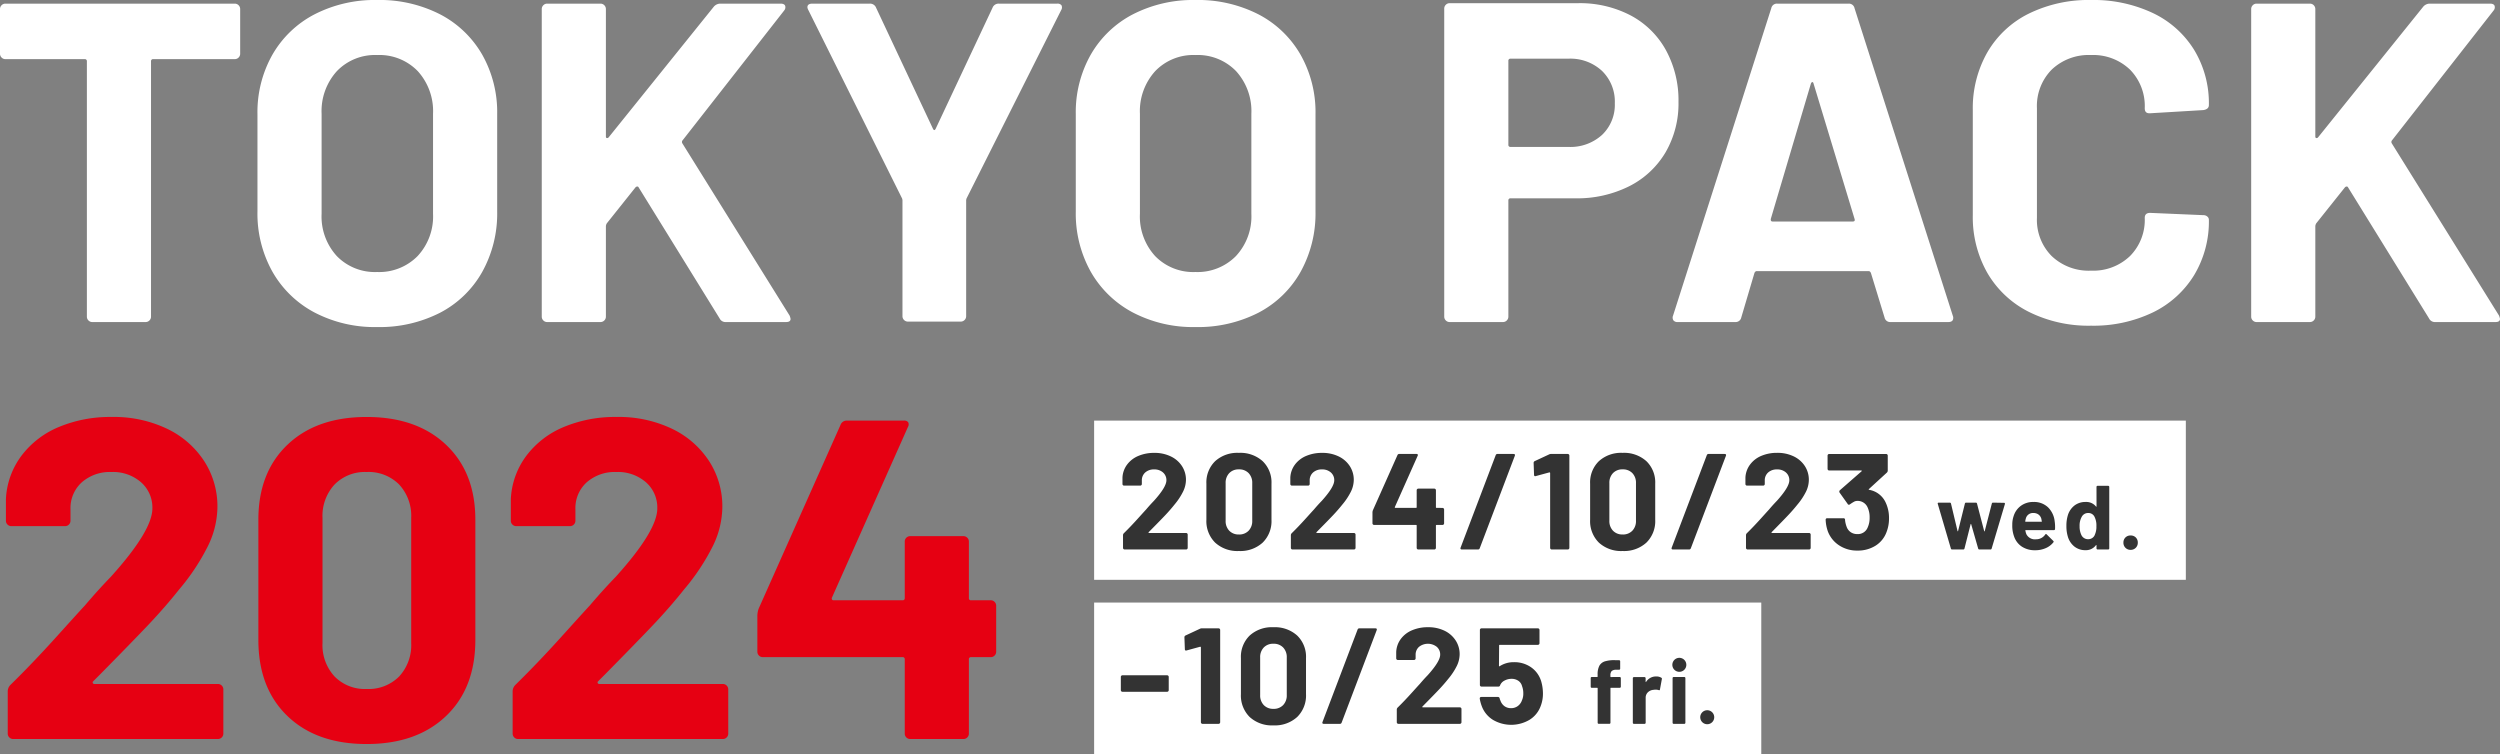
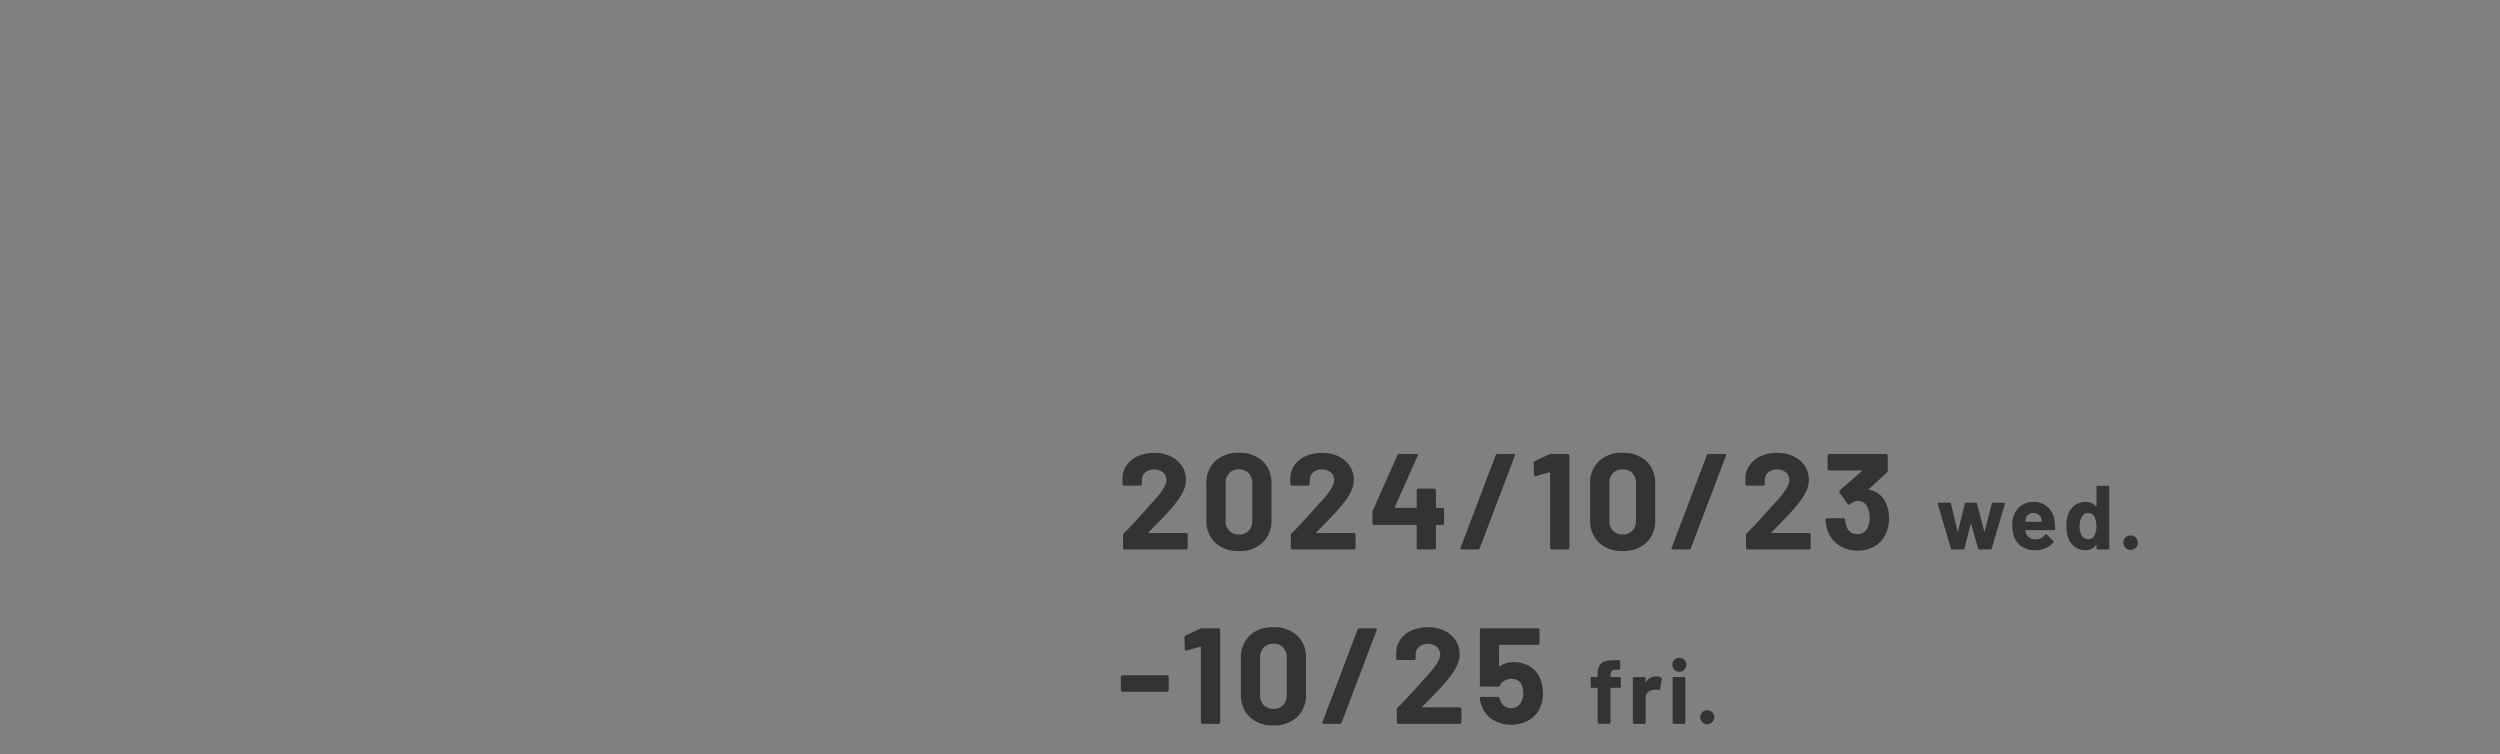
<svg xmlns="http://www.w3.org/2000/svg" width="329.76" height="99.48" viewBox="0 0 329.76 99.48">
  <rect x="0" y="0" width="329.76" height="99.48" fill="#808080" stroke="none" />
  <g transform="translate(296.32 -313.52)">
    <g transform="translate(-142 -39)">
-       <path d="M32.64-42a.694.694,0,0,1,.51.21.694.694,0,0,1,.21.51v5.88a.694.694,0,0,1-.21.51.694.694,0,0,1-.51.21H21.9a.265.265,0,0,0-.3.3V-.72a.694.694,0,0,1-.21.51.694.694,0,0,1-.51.21H13.86a.694.694,0,0,1-.51-.21.694.694,0,0,1-.21-.51V-34.38a.265.265,0,0,0-.3-.3H2.4a.694.694,0,0,1-.51-.21.694.694,0,0,1-.21-.51v-5.88a.694.694,0,0,1,.21-.51A.694.694,0,0,1,2.4-42ZM51.42.66a17.15,17.15,0,0,1-8.25-1.92,13.8,13.8,0,0,1-5.55-5.37,15.686,15.686,0,0,1-1.98-7.95V-27.42a15.4,15.4,0,0,1,1.98-7.86,13.655,13.655,0,0,1,5.55-5.31,17.372,17.372,0,0,1,8.25-1.89,17.505,17.505,0,0,1,8.31,1.89,13.655,13.655,0,0,1,5.55,5.31,15.4,15.4,0,0,1,1.98,7.86v12.84A15.851,15.851,0,0,1,65.28-6.6a13.544,13.544,0,0,1-5.55,5.37A17.505,17.505,0,0,1,51.42.66Zm0-7.26a7.11,7.11,0,0,0,5.34-2.1,7.667,7.667,0,0,0,2.04-5.58v-13.2a7.84,7.84,0,0,0-2.01-5.61,7.034,7.034,0,0,0-5.37-2.13,6.96,6.96,0,0,0-5.31,2.13,7.84,7.84,0,0,0-2.01,5.61v13.2A7.733,7.733,0,0,0,46.11-8.7,7.011,7.011,0,0,0,51.42-6.6ZM73.86,0a.694.694,0,0,1-.51-.21.694.694,0,0,1-.21-.51V-41.28a.694.694,0,0,1,.21-.51.694.694,0,0,1,.51-.21h7.02a.694.694,0,0,1,.51.21.694.694,0,0,1,.21.51v16.8q0,.18.12.21a.249.249,0,0,0,.24-.09L95.82-41.58a1.137,1.137,0,0,1,.9-.42h7.92q.48,0,.6.27a.645.645,0,0,1-.12.63L91.74-24a.344.344,0,0,0-.06.42L105.84-.84a2.507,2.507,0,0,1,.12.42q0,.42-.6.42H97.44a.86.86,0,0,1-.84-.48L85.92-17.76a.192.192,0,0,0-.18-.12.346.346,0,0,0-.24.12l-3.78,4.74a.921.921,0,0,0-.12.36V-.72a.694.694,0,0,1-.21.51.694.694,0,0,1-.51.21Zm47.58-.06a.694.694,0,0,1-.51-.21.694.694,0,0,1-.21-.51V-15.96a.836.836,0,0,0-.06-.36L108.3-41.16a.921.921,0,0,1-.12-.36q0-.48.66-.48h7.56a.849.849,0,0,1,.84.54l7.5,15.96q.18.36.36,0l7.5-15.96a.849.849,0,0,1,.84-.54h7.68a.659.659,0,0,1,.57.21.645.645,0,0,1-.03.63L129.18-16.32a.836.836,0,0,0-.06.36V-.78a.694.694,0,0,1-.21.51.694.694,0,0,1-.51.21Zm37.92.72a17.15,17.15,0,0,1-8.25-1.92,13.8,13.8,0,0,1-5.55-5.37,15.686,15.686,0,0,1-1.98-7.95V-27.42a15.4,15.4,0,0,1,1.98-7.86,13.655,13.655,0,0,1,5.55-5.31,17.372,17.372,0,0,1,8.25-1.89,17.505,17.505,0,0,1,8.31,1.89,13.655,13.655,0,0,1,5.55,5.31,15.4,15.4,0,0,1,1.98,7.86v12.84a15.852,15.852,0,0,1-1.98,7.98,13.544,13.544,0,0,1-5.55,5.37A17.505,17.505,0,0,1,159.36.66Zm0-7.26a7.11,7.11,0,0,0,5.34-2.1,7.667,7.667,0,0,0,2.04-5.58v-13.2a7.84,7.84,0,0,0-2.01-5.61,7.034,7.034,0,0,0-5.37-2.13,6.96,6.96,0,0,0-5.31,2.13,7.84,7.84,0,0,0-2.01,5.61v13.2a7.733,7.733,0,0,0,2.01,5.58A7.012,7.012,0,0,0,159.36-6.6Zm50.46-35.46a14.424,14.424,0,0,1,6.96,1.62,11.419,11.419,0,0,1,4.65,4.59,13.787,13.787,0,0,1,1.65,6.81,12.8,12.8,0,0,1-1.71,6.66,11.649,11.649,0,0,1-4.8,4.47,15.323,15.323,0,0,1-7.11,1.59h-8.52a.265.265,0,0,0-.3.3V-.72a.694.694,0,0,1-.21.51.694.694,0,0,1-.51.21H192.9a.694.694,0,0,1-.51-.21.694.694,0,0,1-.21-.51V-41.34a.694.694,0,0,1,.21-.51.694.694,0,0,1,.51-.21ZM208.56-23.1A6.194,6.194,0,0,0,213-24.69a5.477,5.477,0,0,0,1.68-4.17A5.648,5.648,0,0,0,213-33.12a6.127,6.127,0,0,0-4.44-1.62h-7.62a.265.265,0,0,0-.3.3V-23.4a.265.265,0,0,0,.3.3ZM251.04,0a.753.753,0,0,1-.78-.6l-1.8-5.88q-.12-.24-.3-.24H233.4q-.18,0-.3.24L231.36-.6a.753.753,0,0,1-.78.6h-7.62a.672.672,0,0,1-.54-.21.657.657,0,0,1-.06-.63L235.32-41.4a.753.753,0,0,1,.78-.6h9.42a.753.753,0,0,1,.78.6L259.26-.84a.668.668,0,0,1,.06.3q0,.54-.66.54ZM235.26-13.62q-.06.36.24.36h10.56q.36,0,.24-.36l-5.4-17.82q-.06-.24-.18-.21t-.18.21ZM277.5.48a17.657,17.657,0,0,1-8.22-1.83,13.141,13.141,0,0,1-5.46-5.13,14.874,14.874,0,0,1-1.92-7.62V-27.96a14.874,14.874,0,0,1,1.92-7.62,12.949,12.949,0,0,1,5.46-5.1,17.9,17.9,0,0,1,8.22-1.8,18.349,18.349,0,0,1,8.13,1.71,12.906,12.906,0,0,1,5.46,4.86,13.564,13.564,0,0,1,1.95,7.29q0,.54-.72.66l-7.02.42h-.12q-.6,0-.6-.66a6.835,6.835,0,0,0-1.95-5.1,7,7,0,0,0-5.13-1.92,7.076,7.076,0,0,0-5.19,1.92,6.835,6.835,0,0,0-1.95,5.1v14.46a6.758,6.758,0,0,0,1.95,5.04,7.076,7.076,0,0,0,5.19,1.92,7,7,0,0,0,5.13-1.92,6.758,6.758,0,0,0,1.95-5.04q0-.66.72-.66l7.02.3a.757.757,0,0,1,.51.18.54.54,0,0,1,.21.42,13.718,13.718,0,0,1-1.95,7.32,13.038,13.038,0,0,1-5.46,4.92A18.082,18.082,0,0,1,277.5.48ZM299.34,0a.694.694,0,0,1-.51-.21.694.694,0,0,1-.21-.51V-41.28a.694.694,0,0,1,.21-.51.694.694,0,0,1,.51-.21h7.02a.694.694,0,0,1,.51.21.694.694,0,0,1,.21.51v16.8q0,.18.12.21a.249.249,0,0,0,.24-.09L321.3-41.58a1.137,1.137,0,0,1,.9-.42h7.92q.48,0,.6.27a.645.645,0,0,1-.12.63L317.22-24a.344.344,0,0,0-.06.42L331.32-.84a2.509,2.509,0,0,1,.12.42q0,.42-.6.42h-7.92a.86.86,0,0,1-.84-.48L311.4-17.76a.192.192,0,0,0-.18-.12.346.346,0,0,0-.24.12l-3.78,4.74a.921.921,0,0,0-.12.36V-.72a.694.694,0,0,1-.21.51.694.694,0,0,1-.51.21Z" transform="translate(-156 395)" fill="#fff" />
-       <path d="M0,0H88V20H0Z" transform="translate(-10 432)" fill="#fff" />
-       <path d="M0,0H144V21H0Z" transform="translate(-10 408)" fill="#fff" />
-       <path d="M13.98-7.62a.2.2,0,0,0-.06.24.242.242,0,0,0,.24.12H30.42a.694.694,0,0,1,.51.21.694.694,0,0,1,.21.51V-.72a.694.694,0,0,1-.21.51.694.694,0,0,1-.51.21h-27a.694.694,0,0,1-.51-.21A.694.694,0,0,1,2.7-.72V-6.24a1.221,1.221,0,0,1,.36-.9q2.94-2.88,6-6.27t3.84-4.23q1.68-1.98,3.42-3.78,5.46-6.06,5.46-9a4.434,4.434,0,0,0-1.5-3.45,5.608,5.608,0,0,0-3.9-1.35,5.608,5.608,0,0,0-3.9,1.35,4.571,4.571,0,0,0-1.5,3.57v1.5a.694.694,0,0,1-.21.51.694.694,0,0,1-.51.21H3.18a.694.694,0,0,1-.51-.21.694.694,0,0,1-.21-.51v-2.82A10.312,10.312,0,0,1,4.5-37.35a11.836,11.836,0,0,1,4.95-3.81,17.476,17.476,0,0,1,6.93-1.32,16.251,16.251,0,0,1,7.41,1.59,11.986,11.986,0,0,1,4.86,4.29,10.984,10.984,0,0,1,1.71,6,11.931,11.931,0,0,1-1.26,5.16,28.531,28.531,0,0,1-3.78,5.7q-1.86,2.34-4.02,4.62t-6.42,6.6ZM50.04.66q-6.6,0-10.44-3.69T35.76-13.08V-28.92q0-6.24,3.84-9.9t10.44-3.66q6.6,0,10.47,3.66t3.87,9.9v15.84q0,6.36-3.87,10.05T50.04.66Zm0-7.26a5.68,5.68,0,0,0,4.29-1.65,6.087,6.087,0,0,0,1.59-4.41v-16.5a6.087,6.087,0,0,0-1.59-4.41,5.68,5.68,0,0,0-4.29-1.65,5.6,5.6,0,0,0-4.23,1.65,6.087,6.087,0,0,0-1.59,4.41v16.5a6.087,6.087,0,0,0,1.59,4.41A5.6,5.6,0,0,0,50.04-6.6ZM80.58-7.62a.2.2,0,0,0-.06.24.242.242,0,0,0,.24.12H97.02a.694.694,0,0,1,.51.21.694.694,0,0,1,.21.51V-.72a.694.694,0,0,1-.21.51.694.694,0,0,1-.51.21h-27a.694.694,0,0,1-.51-.21.694.694,0,0,1-.21-.51V-6.24a1.221,1.221,0,0,1,.36-.9q2.94-2.88,6-6.27t3.84-4.23q1.68-1.98,3.42-3.78,5.46-6.06,5.46-9a4.434,4.434,0,0,0-1.5-3.45,5.608,5.608,0,0,0-3.9-1.35,5.608,5.608,0,0,0-3.9,1.35,4.571,4.571,0,0,0-1.5,3.57v1.5a.694.694,0,0,1-.21.51.694.694,0,0,1-.51.21H69.78a.694.694,0,0,1-.51-.21.694.694,0,0,1-.21-.51v-2.82a10.312,10.312,0,0,1,2.04-5.73,11.836,11.836,0,0,1,4.95-3.81,17.476,17.476,0,0,1,6.93-1.32,16.251,16.251,0,0,1,7.41,1.59,11.986,11.986,0,0,1,4.86,4.29,10.984,10.984,0,0,1,1.71,6,11.931,11.931,0,0,1-1.26,5.16,28.531,28.531,0,0,1-3.78,5.7q-1.86,2.34-4.02,4.62t-6.42,6.6ZM132.36-18.3a.694.694,0,0,1,.51.21.694.694,0,0,1,.21.51v6.06a.694.694,0,0,1-.21.51.694.694,0,0,1-.51.21h-2.58a.265.265,0,0,0-.3.3V-.72a.694.694,0,0,1-.21.51.694.694,0,0,1-.51.21h-7.02a.694.694,0,0,1-.51-.21.694.694,0,0,1-.21-.51V-10.5a.265.265,0,0,0-.3-.3H102.3a.694.694,0,0,1-.51-.21.694.694,0,0,1-.21-.51v-4.8a2.961,2.961,0,0,1,.18-.9l10.8-24.24a.849.849,0,0,1,.84-.54h7.5a.659.659,0,0,1,.57.21.645.645,0,0,1-.03.63l-10.02,22.5a.255.255,0,0,0,0,.24.192.192,0,0,0,.18.12h9.12a.265.265,0,0,0,.3-.3v-7.44a.694.694,0,0,1,.21-.51.694.694,0,0,1,.51-.21h7.02a.694.694,0,0,1,.51.21.694.694,0,0,1,.21.51v7.44a.265.265,0,0,0,.3.3Z" transform="translate(-156 450)" fill="#e60012" />
      <path d="M4.194-2.286a.059.059,0,0,0-.018.072.073.073,0,0,0,.072.036H9.126a.208.208,0,0,1,.153.063.208.208,0,0,1,.063.153V-.216a.208.208,0,0,1-.063.153A.208.208,0,0,1,9.126,0h-8.1A.208.208,0,0,1,.873-.063.208.208,0,0,1,.81-.216V-1.872a.366.366,0,0,1,.108-.27q.882-.864,1.8-1.881T3.87-5.292q.5-.594,1.026-1.134,1.638-1.818,1.638-2.7a1.33,1.33,0,0,0-.45-1.035,1.682,1.682,0,0,0-1.17-.4,1.682,1.682,0,0,0-1.17.4,1.371,1.371,0,0,0-.45,1.071v.45a.208.208,0,0,1-.063.153.208.208,0,0,1-.153.063H.954A.208.208,0,0,1,.8-8.487.208.208,0,0,1,.738-8.64v-.846A3.094,3.094,0,0,1,1.35-11.2a3.551,3.551,0,0,1,1.485-1.143,5.243,5.243,0,0,1,2.079-.4,4.875,4.875,0,0,1,2.223.477A3.6,3.6,0,0,1,8.6-10.98a3.3,3.3,0,0,1,.513,1.8A3.579,3.579,0,0,1,8.73-7.632,8.559,8.559,0,0,1,7.6-5.922q-.558.7-1.206,1.386T4.464-2.556ZM16.092.2A4.331,4.331,0,0,1,12.96-.909a3.985,3.985,0,0,1-1.152-3.015V-8.676a3.909,3.909,0,0,1,1.152-2.97,4.352,4.352,0,0,1,3.132-1.1,4.385,4.385,0,0,1,3.141,1.1,3.893,3.893,0,0,1,1.161,2.97v4.752A3.968,3.968,0,0,1,19.233-.909,4.363,4.363,0,0,1,16.092.2Zm0-2.178a1.7,1.7,0,0,0,1.287-.5A1.826,1.826,0,0,0,17.856-3.8v-4.95a1.826,1.826,0,0,0-.477-1.323,1.7,1.7,0,0,0-1.287-.495,1.681,1.681,0,0,0-1.269.495,1.826,1.826,0,0,0-.477,1.323V-3.8a1.826,1.826,0,0,0,.477,1.323A1.681,1.681,0,0,0,16.092-1.98Zm10.242-.306a.059.059,0,0,0-.018.072.073.073,0,0,0,.072.036h4.878a.208.208,0,0,1,.153.063.208.208,0,0,1,.063.153V-.216a.208.208,0,0,1-.063.153A.208.208,0,0,1,31.266,0h-8.1a.208.208,0,0,1-.153-.063.208.208,0,0,1-.063-.153V-1.872a.366.366,0,0,1,.108-.27q.882-.864,1.8-1.881T26.01-5.292q.5-.594,1.026-1.134,1.638-1.818,1.638-2.7a1.33,1.33,0,0,0-.45-1.035,1.682,1.682,0,0,0-1.17-.4,1.682,1.682,0,0,0-1.17.4,1.371,1.371,0,0,0-.45,1.071v.45a.208.208,0,0,1-.063.153.208.208,0,0,1-.153.063H23.094a.208.208,0,0,1-.153-.063.208.208,0,0,1-.063-.153v-.846A3.094,3.094,0,0,1,23.49-11.2a3.551,3.551,0,0,1,1.485-1.143,5.243,5.243,0,0,1,2.079-.4,4.875,4.875,0,0,1,2.223.477,3.6,3.6,0,0,1,1.458,1.287,3.3,3.3,0,0,1,.513,1.8,3.579,3.579,0,0,1-.378,1.548,8.559,8.559,0,0,1-1.134,1.71q-.558.7-1.206,1.386T26.6-2.556Zm16.614-3.2a.208.208,0,0,1,.153.063.208.208,0,0,1,.063.153v1.818A.208.208,0,0,1,43.1-3.3a.208.208,0,0,1-.153.063h-.774a.08.08,0,0,0-.09.09V-.216a.208.208,0,0,1-.063.153A.208.208,0,0,1,41.868,0H39.762a.208.208,0,0,1-.153-.063.208.208,0,0,1-.063-.153V-3.15a.08.08,0,0,0-.09-.09H33.93a.208.208,0,0,1-.153-.063.208.208,0,0,1-.063-.153V-4.9a.888.888,0,0,1,.054-.27l3.24-7.272a.255.255,0,0,1,.252-.162h2.25a.2.2,0,0,1,.171.063.193.193,0,0,1-.009.189L36.666-5.6a.076.076,0,0,0,0,.072.058.058,0,0,0,.054.036h2.736a.08.08,0,0,0,.09-.09V-7.812a.208.208,0,0,1,.063-.153.208.208,0,0,1,.153-.063h2.106a.208.208,0,0,1,.153.063.208.208,0,0,1,.063.153V-5.58a.08.08,0,0,0,.09.09ZM45.522,0q-.27,0-.18-.252l4.626-12.186a.236.236,0,0,1,.252-.162h2.088q.27,0,.18.252L47.862-.162A.236.236,0,0,1,47.61,0Zm11.5-12.546a.535.535,0,0,1,.27-.054h2.178a.208.208,0,0,1,.153.063.208.208,0,0,1,.063.153V-.216a.208.208,0,0,1-.063.153A.208.208,0,0,1,59.472,0H57.366a.208.208,0,0,1-.153-.063.208.208,0,0,1-.063-.153V-10.08a.1.1,0,0,0-.036-.072.059.059,0,0,0-.072-.018l-1.782.486-.072.018q-.162,0-.162-.2l-.054-1.548a.255.255,0,0,1,.162-.252ZM66.708.2A4.331,4.331,0,0,1,63.576-.909a3.985,3.985,0,0,1-1.152-3.015V-8.676a3.909,3.909,0,0,1,1.152-2.97,4.352,4.352,0,0,1,3.132-1.1,4.385,4.385,0,0,1,3.141,1.1,3.893,3.893,0,0,1,1.161,2.97v4.752A3.968,3.968,0,0,1,69.849-.909,4.363,4.363,0,0,1,66.708.2Zm0-2.178a1.7,1.7,0,0,0,1.287-.5A1.826,1.826,0,0,0,68.472-3.8v-4.95a1.826,1.826,0,0,0-.477-1.323,1.7,1.7,0,0,0-1.287-.495,1.681,1.681,0,0,0-1.269.495,1.826,1.826,0,0,0-.477,1.323V-3.8a1.826,1.826,0,0,0,.477,1.323A1.681,1.681,0,0,0,66.708-1.98ZM73.368,0q-.27,0-.18-.252l4.626-12.186a.236.236,0,0,1,.252-.162h2.088q.27,0,.18.252L75.708-.162A.236.236,0,0,1,75.456,0Zm13-2.286a.059.059,0,0,0-.018.072.073.073,0,0,0,.072.036H91.3a.208.208,0,0,1,.153.063.208.208,0,0,1,.063.153V-.216a.208.208,0,0,1-.063.153A.208.208,0,0,1,91.3,0H83.2a.208.208,0,0,1-.153-.063.208.208,0,0,1-.063-.153V-1.872a.366.366,0,0,1,.108-.27q.882-.864,1.8-1.881T86.04-5.292q.5-.594,1.026-1.134Q88.7-8.244,88.7-9.126a1.33,1.33,0,0,0-.45-1.035,1.682,1.682,0,0,0-1.17-.4,1.682,1.682,0,0,0-1.17.4,1.371,1.371,0,0,0-.45,1.071v.45a.208.208,0,0,1-.063.153.208.208,0,0,1-.153.063H83.124a.208.208,0,0,1-.153-.063.208.208,0,0,1-.063-.153v-.846A3.094,3.094,0,0,1,83.52-11.2,3.551,3.551,0,0,1,85-12.348a5.243,5.243,0,0,1,2.079-.4,4.875,4.875,0,0,1,2.223.477,3.6,3.6,0,0,1,1.458,1.287,3.3,3.3,0,0,1,.513,1.8A3.579,3.579,0,0,1,90.9-7.632a8.56,8.56,0,0,1-1.134,1.71q-.558.7-1.206,1.386t-1.926,1.98Zm15.12-3.726a4.747,4.747,0,0,1,.36,1.908,4.9,4.9,0,0,1-.324,1.8,3.556,3.556,0,0,1-1.449,1.8,4.376,4.376,0,0,1-2.4.648,4.258,4.258,0,0,1-2.4-.684A3.805,3.805,0,0,1,93.78-2.394a5.124,5.124,0,0,1-.288-1.512.191.191,0,0,1,.216-.216h2.124a.191.191,0,0,1,.216.216,3.343,3.343,0,0,0,.2.882,1.442,1.442,0,0,0,.531.729,1.473,1.473,0,0,0,.873.261,1.382,1.382,0,0,0,1.386-.882,2.952,2.952,0,0,0,.252-1.26,3.1,3.1,0,0,0-.27-1.386,1.428,1.428,0,0,0-1.386-.846.87.87,0,0,0-.414.117,5.412,5.412,0,0,0-.522.333.239.239,0,0,1-.144.054.173.173,0,0,1-.162-.108L95.328-7.506a.222.222,0,0,1-.036-.126.244.244,0,0,1,.072-.18l2.862-2.5a.075.075,0,0,0,.027-.072q-.009-.036-.063-.036H93.96a.208.208,0,0,1-.153-.063.208.208,0,0,1-.063-.153v-1.746a.208.208,0,0,1,.063-.153.208.208,0,0,1,.153-.063h7.506a.208.208,0,0,1,.153.063.208.208,0,0,1,.063.153v1.98a.378.378,0,0,1-.126.27L99.2-7.974a.075.075,0,0,0-.027.072q.009.036.081.036A2.941,2.941,0,0,1,101.484-6.012ZM110.178,0a.158.158,0,0,1-.168-.12l-1.728-5.892-.012-.048q0-.12.132-.12h1.452a.158.158,0,0,1,.168.12l.864,3.624q.012.036.036.036t.036-.036l.9-3.624a.158.158,0,0,1,.168-.12h1.26a.158.158,0,0,1,.168.12l.948,3.636q.012.036.036.036t.036-.036l.936-3.636a.158.158,0,0,1,.168-.12l1.44.024a.117.117,0,0,1,.1.042.149.149,0,0,1,.018.114L115.386-.12a.151.151,0,0,1-.156.12h-1.452a.158.158,0,0,1-.168-.12l-.924-3.216q-.012-.036-.036-.036t-.036.036L111.8-.12a.158.158,0,0,1-.168.12ZM123.7-3.72a5.163,5.163,0,0,1,.048,1.02.14.14,0,0,1-.156.144h-3.708q-.072,0-.048.06a2.148,2.148,0,0,0,.132.48,1.258,1.258,0,0,0,1.272.672,1.448,1.448,0,0,0,1.212-.624.133.133,0,0,1,.108-.072.132.132,0,0,1,.084.048l.864.852a.166.166,0,0,1,.06.108.247.247,0,0,1-.048.1,2.617,2.617,0,0,1-1.02.762,3.408,3.408,0,0,1-1.368.27,3.116,3.116,0,0,1-1.746-.468,2.6,2.6,0,0,1-1.026-1.308,4.114,4.114,0,0,1-.252-1.572,3.454,3.454,0,0,1,.18-1.164,2.638,2.638,0,0,1,.966-1.356,2.7,2.7,0,0,1,1.638-.5,2.667,2.667,0,0,1,1.926.7A3.045,3.045,0,0,1,123.7-3.72Zm-2.8-1.092a.962.962,0,0,0-1,.708,2.833,2.833,0,0,0-.084.384.053.053,0,0,0,.06.06h2.076q.072,0,.048-.06-.06-.348-.06-.336a1.037,1.037,0,0,0-.378-.558A1.1,1.1,0,0,0,120.906-4.812Zm8.316-3.444a.139.139,0,0,1,.042-.1.139.139,0,0,1,.1-.042h1.4a.139.139,0,0,1,.1.042.139.139,0,0,1,.042.1V-.144a.139.139,0,0,1-.042.1.139.139,0,0,1-.1.042h-1.4a.139.139,0,0,1-.1-.042.139.139,0,0,1-.042-.1v-.4q0-.036-.024-.042a.05.05,0,0,0-.048.018,1.642,1.642,0,0,1-1.38.66,2.3,2.3,0,0,1-1.446-.468,2.572,2.572,0,0,1-.87-1.284,4.678,4.678,0,0,1-.2-1.452,4.632,4.632,0,0,1,.216-1.488,2.579,2.579,0,0,1,.87-1.218,2.364,2.364,0,0,1,1.47-.45,1.624,1.624,0,0,1,1.344.6q.024.036.048.024a.048.048,0,0,0,.024-.048Zm-.252,6.384a2.566,2.566,0,0,0,.24-1.212,2.524,2.524,0,0,0-.264-1.26.881.881,0,0,0-.8-.468.938.938,0,0,0-.852.468,2.338,2.338,0,0,0-.3,1.272,2.563,2.563,0,0,0,.252,1.2.966.966,0,0,0,.888.516A.929.929,0,0,0,128.97-1.872Zm4.752,1.92a.919.919,0,0,1-.678-.27.919.919,0,0,1-.27-.678.925.925,0,0,1,.264-.684.925.925,0,0,1,.684-.264.925.925,0,0,1,.684.264.925.925,0,0,1,.264.684.92.92,0,0,1-.27.678A.92.92,0,0,1,133.722.048ZM.738,18.77a.215.215,0,0,1-.216-.216V16.808a.215.215,0,0,1,.216-.216H6.624a.215.215,0,0,1,.216.216v1.746a.215.215,0,0,1-.216.216Zm10.224-8.316a.535.535,0,0,1,.27-.054H13.41a.215.215,0,0,1,.216.216V22.784A.215.215,0,0,1,13.41,23H11.3a.215.215,0,0,1-.216-.216V12.92a.1.1,0,0,0-.036-.072.059.059,0,0,0-.072-.018L9.2,13.316l-.072.018q-.162,0-.162-.2L8.91,11.588a.255.255,0,0,1,.162-.252ZM20.646,23.2a4.331,4.331,0,0,1-3.132-1.107,3.985,3.985,0,0,1-1.152-3.015V14.324a3.909,3.909,0,0,1,1.152-2.97,4.352,4.352,0,0,1,3.132-1.1,4.385,4.385,0,0,1,3.141,1.1,3.893,3.893,0,0,1,1.161,2.97v4.752a3.968,3.968,0,0,1-1.161,3.015A4.363,4.363,0,0,1,20.646,23.2Zm0-2.178a1.7,1.7,0,0,0,1.287-.5A1.826,1.826,0,0,0,22.41,19.2v-4.95a1.826,1.826,0,0,0-.477-1.323,1.7,1.7,0,0,0-1.287-.495,1.681,1.681,0,0,0-1.269.495,1.826,1.826,0,0,0-.477,1.323V19.2a1.826,1.826,0,0,0,.477,1.323A1.681,1.681,0,0,0,20.646,21.02ZM27.306,23q-.27,0-.18-.252l4.626-12.186A.236.236,0,0,1,32,10.4h2.088q.27,0,.18.252L29.646,22.838a.236.236,0,0,1-.252.162Zm13-2.286a.059.059,0,0,0-.018.072.073.073,0,0,0,.072.036h4.878a.215.215,0,0,1,.216.216v1.746a.215.215,0,0,1-.216.216h-8.1a.215.215,0,0,1-.216-.216V21.128a.366.366,0,0,1,.108-.27q.882-.864,1.8-1.881t1.152-1.269q.5-.594,1.026-1.134,1.638-1.818,1.638-2.7a1.33,1.33,0,0,0-.45-1.035,1.893,1.893,0,0,0-2.34,0,1.371,1.371,0,0,0-.45,1.071v.45a.215.215,0,0,1-.216.216H37.062a.215.215,0,0,1-.216-.216v-.846a3.094,3.094,0,0,1,.612-1.719,3.551,3.551,0,0,1,1.485-1.143,5.243,5.243,0,0,1,2.079-.4,4.875,4.875,0,0,1,2.223.477A3.6,3.6,0,0,1,44.7,12.02a3.3,3.3,0,0,1,.513,1.8,3.579,3.579,0,0,1-.378,1.548,8.559,8.559,0,0,1-1.134,1.71q-.558.7-1.206,1.386t-1.926,1.98Zm15.624-3.456a5.83,5.83,0,0,1,.27,1.71,4.523,4.523,0,0,1-.288,1.656,3.557,3.557,0,0,1-1.458,1.827,4.75,4.75,0,0,1-4.851.018,3.582,3.582,0,0,1-1.467-1.791,5.223,5.223,0,0,1-.27-.99v-.036q0-.2.216-.2h2.178a.231.231,0,0,1,.234.2.64.64,0,0,0,.054.18.987.987,0,0,1,.054.126,1.513,1.513,0,0,0,.54.72,1.438,1.438,0,0,0,.846.252,1.478,1.478,0,0,0,.882-.27,1.57,1.57,0,0,0,.558-.756,2.1,2.1,0,0,0,.18-.936,2.552,2.552,0,0,0-.162-.936,1.21,1.21,0,0,0-.5-.72,1.553,1.553,0,0,0-.882-.252,1.934,1.934,0,0,0-.936.234,1.18,1.18,0,0,0-.576.612.226.226,0,0,1-.234.18H48.1a.215.215,0,0,1-.216-.216V10.616A.215.215,0,0,1,48.1,10.4H55.53a.215.215,0,0,1,.216.216v1.746a.215.215,0,0,1-.216.216H50.508a.08.08,0,0,0-.09.09L50.4,15.332q0,.126.108.054a3.379,3.379,0,0,1,1.872-.522,3.842,3.842,0,0,1,2.205.639A3.451,3.451,0,0,1,55.926,17.258Zm10.4-.438a.143.143,0,0,1,.144.144V18.1a.143.143,0,0,1-.144.144H65.166a.053.053,0,0,0-.06.06v4.548a.143.143,0,0,1-.144.144h-1.4a.143.143,0,0,1-.144-.144V18.308a.053.053,0,0,0-.06-.06h-.708A.143.143,0,0,1,62.5,18.1v-1.14a.143.143,0,0,1,.144-.144h.708a.053.053,0,0,0,.06-.06V16.5a2.426,2.426,0,0,1,.228-1.158,1.269,1.269,0,0,1,.738-.588,4.181,4.181,0,0,1,1.41-.15h.456a.143.143,0,0,1,.144.144v.972a.143.143,0,0,1-.144.144h-.4a.853.853,0,0,0-.582.174.838.838,0,0,0-.162.594v.132a.053.053,0,0,0,.06.06Zm4.8-.072a1.219,1.219,0,0,1,.684.168.149.149,0,0,1,.072.18l-.252,1.368q-.012.144-.168.084a1.33,1.33,0,0,0-.42-.06,1.984,1.984,0,0,0-.264.024,1.179,1.179,0,0,0-.732.318.981.981,0,0,0-.3.75v3.276a.143.143,0,0,1-.144.144H68.2a.143.143,0,0,1-.144-.144v-5.88a.143.143,0,0,1,.144-.144h1.4a.143.143,0,0,1,.144.144v.456a.048.048,0,0,0,.024.048.024.024,0,0,0,.036-.012A1.524,1.524,0,0,1,71.13,16.748Zm3.036-.612a.923.923,0,1,1,.678-.27A.919.919,0,0,1,74.166,16.136ZM73.446,23a.143.143,0,0,1-.144-.144V16.964a.143.143,0,0,1,.144-.144h1.4a.143.143,0,0,1,.144.144v5.892A.143.143,0,0,1,74.85,23Zm4.4.048a.923.923,0,1,1,.678-.27A.919.919,0,0,1,77.85,23.048Z" transform="translate(-7 425)" fill="#333" />
    </g>
  </g>
</svg>